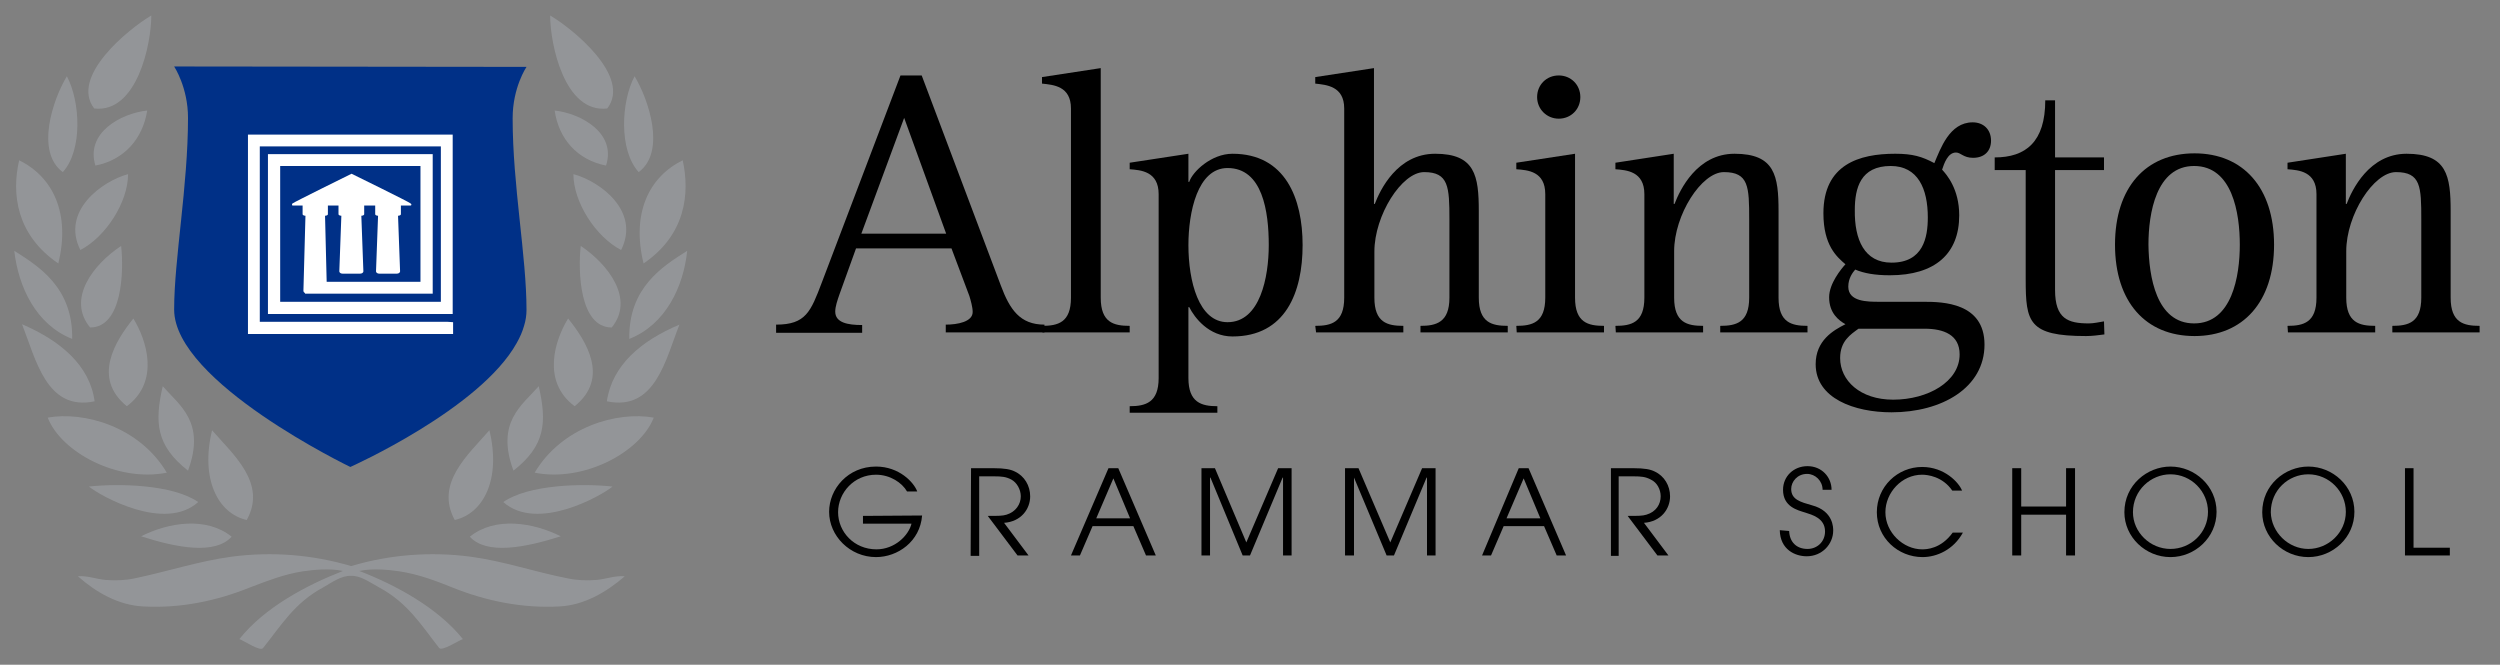
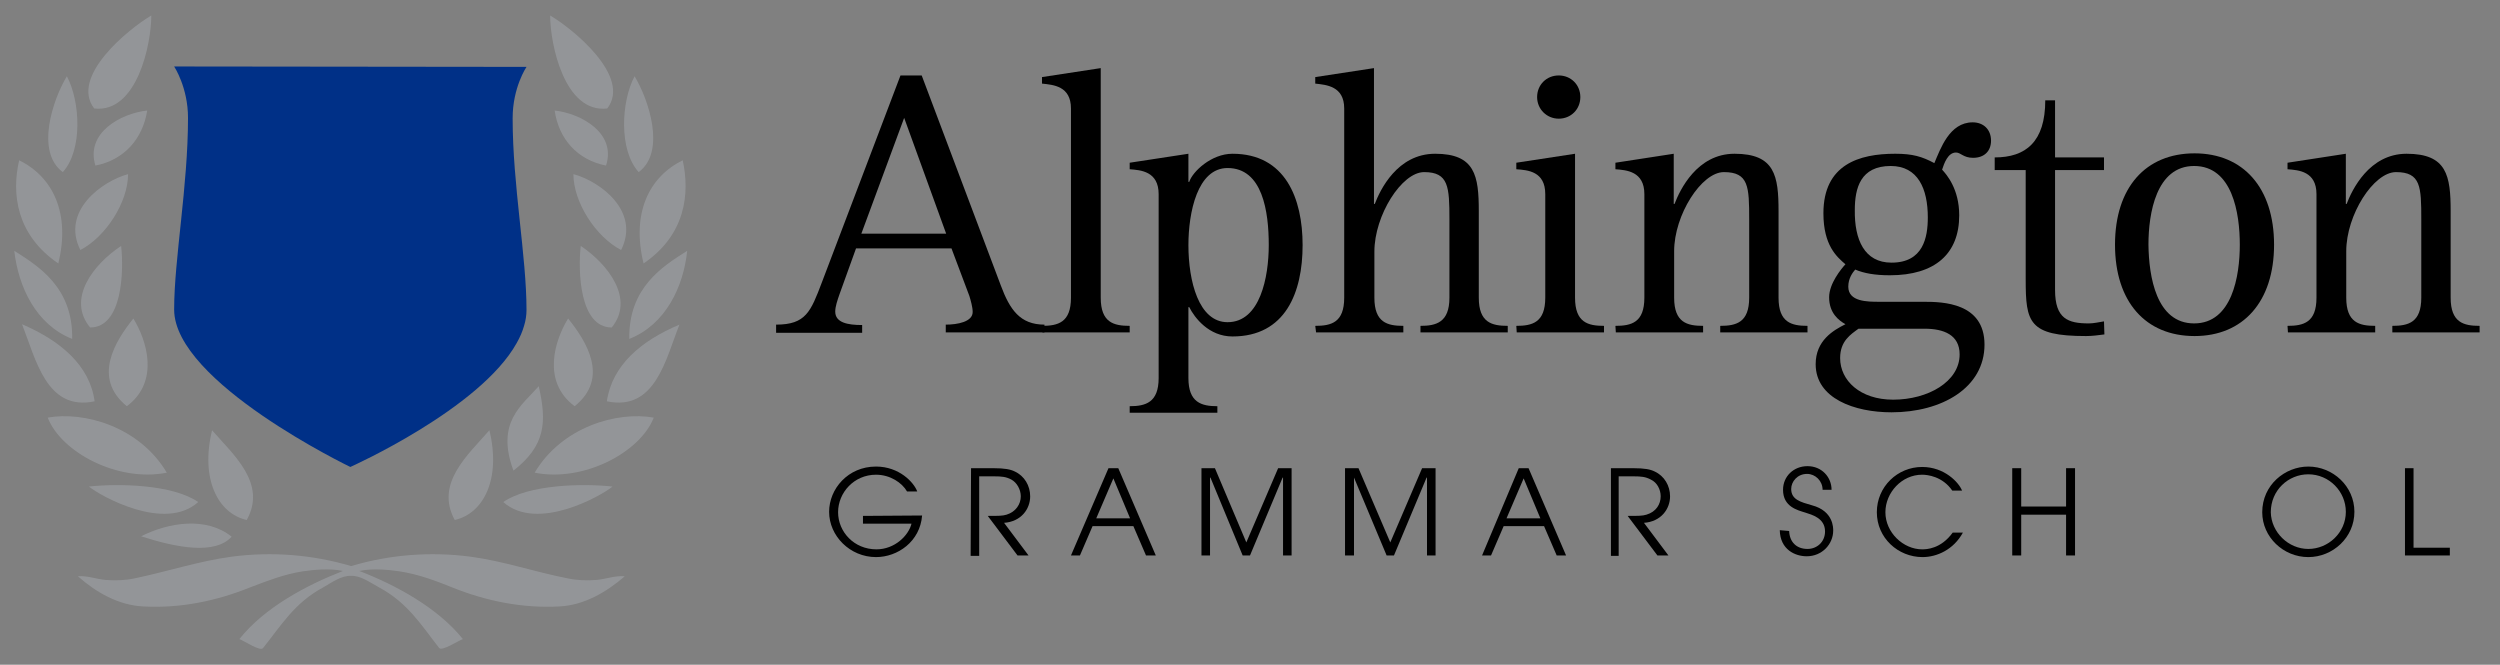
<svg xmlns="http://www.w3.org/2000/svg" version="1.1" id="Layer_1" x="0px" y="0px" width="613px" height="163px" viewBox="0 0 613 163" style="enable-background:new 0 0 613 163;" xml:space="preserve">
  <rect x="0" y="0" width="613" height="163" fill="#808080" stroke="none" />
  <style type="text/css">
	.st0{fill:#003087;}
	.st1{fill:#FFFFFF;}
	.st2{fill:#939598;}
</style>
  <g>
    <path d="M211.2,57.3H232l-10.3-28.4L211.2,57.3z M190.3,79.6c7.3,0,8.5-3.2,11.2-10.3l19.3-50.8h5.2L245.4,70   c2.2,5.9,4.7,9.6,10.7,9.6v1.9h-24.2v-1.9c2.9,0,6.6-0.7,6.6-3.1c0-1.2-0.5-2.9-0.8-3.9l-4.4-11.7h-23.4l-4,11.1   c-0.6,1.7-1.1,3.2-1.1,4.4c0,2.7,3,3.3,6.6,3.3v1.9h-21.1" />
    <path d="M255.5,79.9c3.9,0,7.1-0.8,7.1-6.9V26.6c0-5.5-4.3-5.8-7.1-6.1v-1.6l14.4-2.2V73c0,6.1,3.2,6.9,7.1,6.9v1.6h-21.4" />
    <path d="M301,79c8,0,10.1-11.1,10.1-18.9c0-8.2-1.5-18.9-10.1-18.9c-7.4,0-9.6,10.9-9.6,18.9C291.4,68.9,293.9,79,301,79 M277,99.6   c3.9,0,7.1-0.9,7.1-6.9V47.6c0-5.6-4.4-5.9-7.1-6.1v-1.6l14.4-2.2v6.9h0.2c0.8-2.5,5.4-6.9,10.6-6.9c13,0,17.2,11,17.2,22.4   c0,11.6-4.2,22.4-17.2,22.4c-5.8,0-9.3-4.6-10.6-7.2h-0.2v17.4c0,6,3.2,6.9,7.1,6.9v1.6H277" />
    <path d="M322.5,79.9c3.9,0,7.1-0.8,7.1-6.9V26.6c0-5.5-4.4-5.8-7.1-6.1v-1.6l14.4-2.2V50h0.2c1.3-3.4,5.5-12.3,14.8-12.3   c9.8,0,10.7,5.4,10.7,14.1V73c0,6.1,3.2,6.9,7.1,6.9v1.6h-21.4v-1.6c3.8,0,7.1-0.8,7.1-6.9V53.8c0-8-0.2-11.6-6.2-11.6   c-5.5,0-12.2,10.6-12.2,19.5V73c0,6.1,3.2,6.9,7.1,6.9v1.6h-21.4" />
    <path d="M376.9,23.8c0-3,2.3-5.3,5.3-5.3s5.3,2.3,5.3,5.3s-2.3,5.3-5.3,5.3C379.3,29.1,376.9,26.8,376.9,23.8 M371.8,79.9   c3.9,0,7.1-0.8,7.1-6.9V47.6c0-5.6-4.3-5.9-7.1-6.1v-1.6l14.4-2.2V73c0,6.1,3.2,6.9,7.1,6.9v1.6h-21.4" />
    <path d="M396.1,79.9c3.9,0,7.1-0.8,7.1-6.9V47.6c0-5.6-4.4-5.9-7.1-6.1v-1.6l14.3-2.2V50h0.2c1.3-3.4,5.5-12.3,14.7-12.3   c9.9,0,10.8,5.4,10.8,14.1V73c0,6.1,3.2,6.9,7.1,6.9v1.6h-21.4v-1.6c3.9,0,7.1-0.8,7.1-6.9V53.8c0-8-0.1-11.6-6.2-11.6   c-5.5,0-12.2,10.5-12.2,19.4V73c0,6.1,3.2,6.9,7.1,6.9v1.6h-21.4" />
    <path d="M463.8,64.4c7.8,0,8.9-6.2,8.9-11.1c0-7-2.4-12.6-9.1-12.6c-7.4,0-8.8,5.4-8.8,10.8C454.7,58.7,457.1,64.4,463.8,64.4    M455.7,80.6c-1.9,1.4-4.5,3-4.5,7.2c0,5.5,4.9,10.2,13,10.2c8.5,0,16.3-4.4,16.3-11.1c0-4.8-3.9-6.3-8.6-6.3   C471.9,80.6,455.7,80.6,455.7,80.6z M471.8,74c4.5,0,14.8,0.2,14.8,10.5c0,10.6-10.5,16.6-22.8,16.6c-9.1,0-18.6-3.4-18.6-11.8   c0-5.8,4.3-8.3,7.3-9.8c-1.6-0.9-4-2.7-4-6.6c0-3.4,3-7,4-8.1c-2.1-1.8-5.4-4.6-5.4-12.5c0-12,8.8-14.6,17.6-14.6   c4.3,0,6.6,0.7,9.6,2.3c1.5-3.5,3.7-10,9.4-10c2.6,0,4.5,1.7,4.5,4.5c0,2.5-1.6,4.2-4.4,4.2c-2.4,0-3-1.3-4.2-1.3   c-2,0-2.9,2.7-3.4,4.2c1.1,1.2,4.2,4.7,4.2,11.2c0,9.4-5.9,14.7-17,14.7c-3.7,0-6.4-0.5-8.5-1.4c-0.6,0.7-1.7,2.1-1.7,4.2   c0,3.7,4.7,3.7,7.6,3.7" />
    <path d="M516,82c-1.5,0.2-3,0.4-4.5,0.4c-14.1,0-14.8-3.4-14.8-13.9V41.7h-7.6v-3.1c7.6,0,12.4-3.8,12.4-14h2.4v14h12v3.1h-12v29.4   c0,7.1,3.2,8.2,8.3,8.2c1.2,0,2.4-0.3,3.7-0.5" />
    <path d="M538,79.3c9.3,0,11.2-11.6,11.2-19.3s-1.8-19.3-11.2-19.3c-9.3,0-11.2,11.6-11.2,19.3C526.9,67.8,528.7,79.3,538,79.3    M518.6,60c0-14,7.5-22.4,19.5-22.4c11.9,0,19.5,8.4,19.5,22.4s-7.6,22.4-19.5,22.4C526.1,82.4,518.6,74,518.6,60" />
    <path d="M560.9,79.9c3.9,0,7.1-0.8,7.1-6.9V47.6c0-5.6-4.4-5.9-7.1-6.1v-1.6l14.3-2.2V50h0.2c1.3-3.4,5.5-12.3,14.7-12.3   c9.9,0,10.8,5.4,10.8,14.1V73c0,6.1,3.2,6.9,7.1,6.9v1.6h-21.4v-1.6c3.9,0,7.1-0.8,7.1-6.9V53.8c0-8-0.1-11.6-6.2-11.6   c-5.5,0-12.2,10.5-12.2,19.4V73c0,6.1,3.2,6.9,7.1,6.9v1.6H561" />
    <path d="M226.1,126.4c-0.5,6.4-6,10.2-11.3,10.2c-6.4,0-11.5-5.2-11.5-11.1c0-5.6,4.6-11.1,11.5-11.1c5.7,0,9.3,3.9,10.1,6.1h-2.5   c-1.2-2.1-4.1-4.1-7.6-4.1c-5.4,0-9.3,4.4-9.3,9.2c0,4.8,3.9,9.1,9.4,9.1c4.5,0,7.9-3.4,8.6-6.3h-11.9v-1.9" />
    <path d="M238.1,114.8h5.4c2.9,0,4.3,0.3,5.3,0.8c2.4,1.1,3.8,3.5,3.8,6.1c0,3.1-2.2,6.2-6.4,6.5l6,8h-2.7l-7.3-9.7   c2.7,0,3.6,0,4.6-0.3c2.3-0.7,3.5-2.6,3.5-4.5c0-1.7-1-3.4-2.3-4.1s-2.4-0.8-4.2-0.8h-3.7v19.5H238" />
  </g>
  <path d="M268.8,127.1h8.3l-4.1-9.8L268.8,127.1z M271.8,114.8h2.4l9.2,21.4H281l-3.1-7.2h-10l-3.1,7.2h-2.2" />
  <polyline points="294.6,114.8 297.9,114.8 305.6,133 313.4,114.8 316.7,114.8 316.7,136.2 314.6,136.2 314.6,117.1 314.5,117.1   306.5,136.2 304.7,136.2 296.8,117.1 296.7,117.1 296.7,136.2 294.6,136.2 " />
  <polyline points="329.8,114.8 333.1,114.8 340.9,133 348.7,114.8 352,114.8 352,136.2 349.9,136.2 349.9,117.1 349.8,117.1   341.8,136.2 340,136.2 332,117.1 332,117.1 332,136.2 329.8,136.2 " />
  <path d="M369.4,127.1h8.3l-4.1-9.8L369.4,127.1z M372.4,114.8h2.4l9.2,21.4h-2.3l-3.1-7.2h-9.9l-3.1,7.2h-2.2" />
  <g>
    <path d="M395,114.8h5.4c2.9,0,4.3,0.3,5.3,0.8c2.4,1.1,3.8,3.5,3.8,6.1c0,3.1-2.2,6.2-6.4,6.5l6,8h-2.7l-7.3-9.7   c2.7,0,3.6,0,4.6-0.3c2.4-0.7,3.5-2.6,3.5-4.5c0-1.7-0.9-3.4-2.4-4.1c-1.3-0.7-2.4-0.8-4.2-0.8h-3.7v19.5H395" />
    <path d="M438.7,130.2c0.1,2.7,1.8,4.4,4.5,4.4c2.3,0,4.3-1.7,4.3-4.3c0-3.3-3.3-4.1-4.8-4.6c-1.9-0.6-5.5-1.4-5.5-5.6   c0-3.3,2.6-5.8,6-5.8c3.5,0,5.9,2.7,5.9,5.8h-2.2c0-2.2-1.8-3.9-3.8-3.9c-2.4,0-3.9,1.9-3.9,3.7c0,2.6,2.3,3.2,5.1,4   c5.3,1.4,5.2,5.6,5.2,6.2c0,3.3-2.7,6.3-6.5,6.3c-2.8,0-6.5-1.6-6.6-6.4" />
    <path d="M481.3,130.6c-2.3,4.2-6.4,6-9.9,6c-6,0-11.2-4.7-11.2-11s5.1-11.1,11.1-11.1c5.5,0,9,3.8,9.8,5.8h-2.4   c-2.4-3.5-6.1-3.9-7.4-3.9c-5,0-9,4.4-9,9.2c0,5,4.4,9.1,9,9.1c1.1,0,4.6-0.1,7.5-4.1" />
  </g>
  <polyline points="493.4,114.8 495.6,114.8 495.6,124.2 506.6,124.2 506.6,114.8 508.8,114.8 508.8,136.2 506.6,136.2 506.6,126.2   495.6,126.2 495.6,136.2 493.4,136.2 " />
  <g>
-     <path d="M532.2,134.6c5,0,9.2-4,9.2-9.1c0-5-4.1-9.2-9.2-9.2c-4.8,0-9.2,3.9-9.2,9.3C523,130.5,527.2,134.6,532.2,134.6    M532.2,114.4c6,0,11.3,4.8,11.3,11.1c0,6.3-5.3,11.1-11.3,11.1c-6.1,0-11.3-4.9-11.3-11C520.9,118.9,526.5,114.4,532.2,114.4" />
    <path d="M566,134.6c4.9,0,9.2-4,9.2-9.1c0-5-4.1-9.2-9.2-9.2c-4.9,0-9.2,3.9-9.2,9.3C556.9,130.5,561.1,134.6,566,134.6 M566,114.4   c6,0,11.3,4.8,11.3,11.1c0,6.3-5.3,11.1-11.3,11.1c-6.1,0-11.3-4.9-11.3-11C554.7,118.9,560.3,114.4,566,114.4" />
  </g>
  <polyline points="589.7,114.8 591.8,114.8 591.8,134.3 600.7,134.3 600.7,136.2 589.7,136.2 " />
  <g>
    <path class="st0" d="M42.7,16.3c0,0,3.4,5.1,3.4,12.6c0,16.7-3.4,34.7-3.4,47c0,17.8,43.2,38.6,43.2,38.6s31.8-14.2,40.8-30.4   c0.8-1.4,1.4-2.8,1.8-4.2c0.4-1.3,0.6-2.6,0.6-3.9c0-13.2-3.4-30.5-3.4-47c0-7.6,3.4-12.6,3.4-12.6" />
-     <path class="st1" d="M109.6,78.9H63.7v-43h44.4V74H68.7V40.7h34.4v28.4h-23c-0.1-4.9-0.4-16.2-0.4-16.2s0.7,0,0.7-0.4   c0-0.5,0-1.4,0-2.1H83c0,0.7,0,1.6,0,2.1c0,0.4,0.7,0.4,0.7,0.4s-0.5,13.2-0.5,13.6s0.4,0.6,0.8,0.6h4.3c0.4,0,0.8-0.2,0.8-0.6   s-0.5-13.6-0.5-13.6s0.7,0,0.7-0.4c0-0.5,0-1.4,0-2.1H92c0,0.7,0,1.6,0,2.1c0,0.4,0.7,0.4,0.7,0.4s-0.5,13.2-0.5,13.6   s0.4,0.6,0.8,0.6h4.3c0.4,0,0.8-0.2,0.8-0.6s-0.5-13.6-0.5-13.6s0.7,0,0.7-0.4c0-0.5,0-1.4,0-2.1h2.3c0.4,0,0.3-0.4,0.1-0.5   c-0.2-0.3-14.5-7.3-14.5-7.3s-14.2,7-14.5,7.3c-0.1,0.1-0.2,0.5,0.1,0.5h2.4c0,0.7,0,1.6,0,2.1c0,0.4,0.7,0.4,0.7,0.4   s-0.5,18-0.5,18.4c0,0.3,0.2,0.4,0.4,0.6V72h31.3V37.8H65.7V77H111V33H60.8v48.9h50.3V79" />
    <path class="st2" d="M146.3,142.2c-2.4,0.2-4.9,0.1-7.2-0.4c-8.1-1.6-15.6-4.2-23.7-5.3c-9.9-1.3-19.9-0.5-29.3,2.3   c-9.5-2.8-19.4-3.6-29.3-2.3c-8.1,1.1-15.6,3.6-23.7,5.3c-2.3,0.5-4.8,0.6-7.2,0.4c-2.3-0.2-4.5-1.1-6.8-0.9c4.5,4,10,7.1,16,7.4   c9,0.5,17.9-1.3,26.3-4.7c4.2-1.6,8.3-3.2,12.8-3.9c2.8-0.4,6.6-0.8,9.9-0.1c-9,3.5-19.3,9-25.4,16.7c1.3,0.5,5.1,3.1,5.8,2.2   c4.5-5.6,7.7-11.1,14.8-14.9c2.1-1.2,4.4-2.9,6.8-2.8c2.3-0.1,4.6,1.6,6.8,2.8c7.1,3.8,10.4,9.3,14.8,14.9c0.7,0.8,4.5-1.7,5.8-2.2   c-6.1-7.6-16.3-13.2-25.4-16.7c3.3-0.7,7.1-0.3,9.9,0.1c4.5,0.7,8.6,2.2,12.8,3.9c8.4,3.4,17.4,5.2,26.4,4.7c6-0.3,11.5-3.5,16-7.4   C150.7,141.1,148.6,142,146.3,142.2" />
    <path class="st2" d="M60.5,127.5c5-9-3.3-16-8.5-22C49.1,117.4,53.4,125.9,60.5,127.5" />
    <path class="st2" d="M56.8,131.6c-6.2-5-15.5-3.5-22.2-0.1C43.3,134.3,52.7,136.1,56.8,131.6" />
    <path class="st2" d="M48.6,123.1c-6.2-4.3-19.4-4.6-26.8-3.8C24.6,121.6,40.4,130.5,48.6,123.1" />
    <path class="st2" d="M40.9,115.9c-6.7-11.3-20.3-15.1-29.2-13.5C15,110.9,28.9,118.3,40.9,115.9" />
    <path class="st2" d="M23.2,98.4C22,89.5,14.7,83.5,5.4,79.5C8.8,88.1,11.4,100.9,23.2,98.4" />
    <path class="st2" d="M17.7,83.1c0.2-12.6-8.2-17.8-14.2-21.6C4.5,70.3,8.8,79.6,17.7,83.1" />
    <path class="st2" d="M14.3,64.6c3-12.3-1.3-21.2-9.6-25.3C2.8,47.5,4,57.6,14.3,64.6" />
-     <path class="st2" d="M46.1,115.4c4.4-11.9-2.1-16-6.2-20.7C37.9,103.5,38.2,109.2,46.1,115.4" />
    <path class="st2" d="M31.1,99.6c8.2-6.1,4.8-16.3,1.6-21.5C28.2,83.7,22.6,92.7,31.1,99.6" />
    <path class="st2" d="M22.1,80.3c7.9,0,8.3-13.8,7.6-20C22.9,64.8,16.3,73.3,22.1,80.3" />
    <path class="st2" d="M19.7,61.3c6.2-3.2,11.7-11.7,11.7-18.6C25.1,44.4,14.9,51.7,19.7,61.3" />
    <path class="st2" d="M23.4,40.6C30.5,39.2,35,34,36.1,27.1C29.6,27.8,20.9,32.6,23.4,40.6" />
    <path class="st2" d="M15.4,42.2c4.9-5.4,4.3-17.3,1-23.5C13,24.3,8.6,37.2,15.4,42.2" />
    <path class="st2" d="M23.1,26.6c10.5,1.2,14-15.8,14-22.8C31.5,7.1,17.1,18.8,23.1,26.6" />
    <path class="st2" d="M111.5,127.5c-4.9-9,3.3-16,8.5-22C122.9,117.4,118.6,125.9,111.5,127.5" />
-     <path class="st2" d="M115.2,131.6c6.2-5,15.5-3.5,22.3-0.1C128.7,134.3,119.3,136.1,115.2,131.6" />
    <path class="st2" d="M123.4,123.1c6.2-4.3,19.4-4.6,26.8-3.8C147.4,121.6,131.7,130.5,123.4,123.1" />
    <path class="st2" d="M131.1,115.9c6.7-11.3,20.3-15.1,29.2-13.5C157,110.9,143.1,118.3,131.1,115.9" />
    <path class="st2" d="M148.8,98.4c1.3-8.9,8.5-14.9,17.8-18.8C163.2,88.1,160.7,100.9,148.8,98.4" />
    <path class="st2" d="M154.3,83.1c-0.2-12.6,8.2-17.8,14.2-21.6C167.6,70.3,163.2,79.6,154.3,83.1" />
    <path class="st2" d="M157.8,64.6c-3-12.3,1.3-21.2,9.6-25.3C169.2,47.5,168.1,57.6,157.8,64.6" />
    <path class="st2" d="M125.9,115.4c-4.4-11.9,2.1-16,6.2-20.7C134.1,103.5,133.8,109.2,125.9,115.4" />
    <path class="st2" d="M140.9,99.6c-8.2-6.1-4.8-16.3-1.6-21.5C143.8,83.7,149.5,92.7,140.9,99.6" />
    <path class="st2" d="M150,80.3c-7.9,0-8.3-13.8-7.6-20C149.1,64.8,155.7,73.3,150,80.3" />
    <path class="st2" d="M152.3,61.3c-6.2-3.2-11.7-11.7-11.7-18.6C147,44.4,157.1,51.7,152.3,61.3" />
    <path class="st2" d="M148.6,40.6C141.5,39.2,137,34,136,27.1C142.4,27.8,151.2,32.6,148.6,40.6" />
    <path class="st2" d="M156.6,42.2c-4.9-5.4-4.3-17.3-1-23.5C159,24.3,163.4,37.2,156.6,42.2" />
    <path class="st2" d="M148.9,26.6c-10.5,1.2-14-15.8-14-22.8C140.5,7.1,154.9,18.8,148.9,26.6" />
  </g>
</svg>